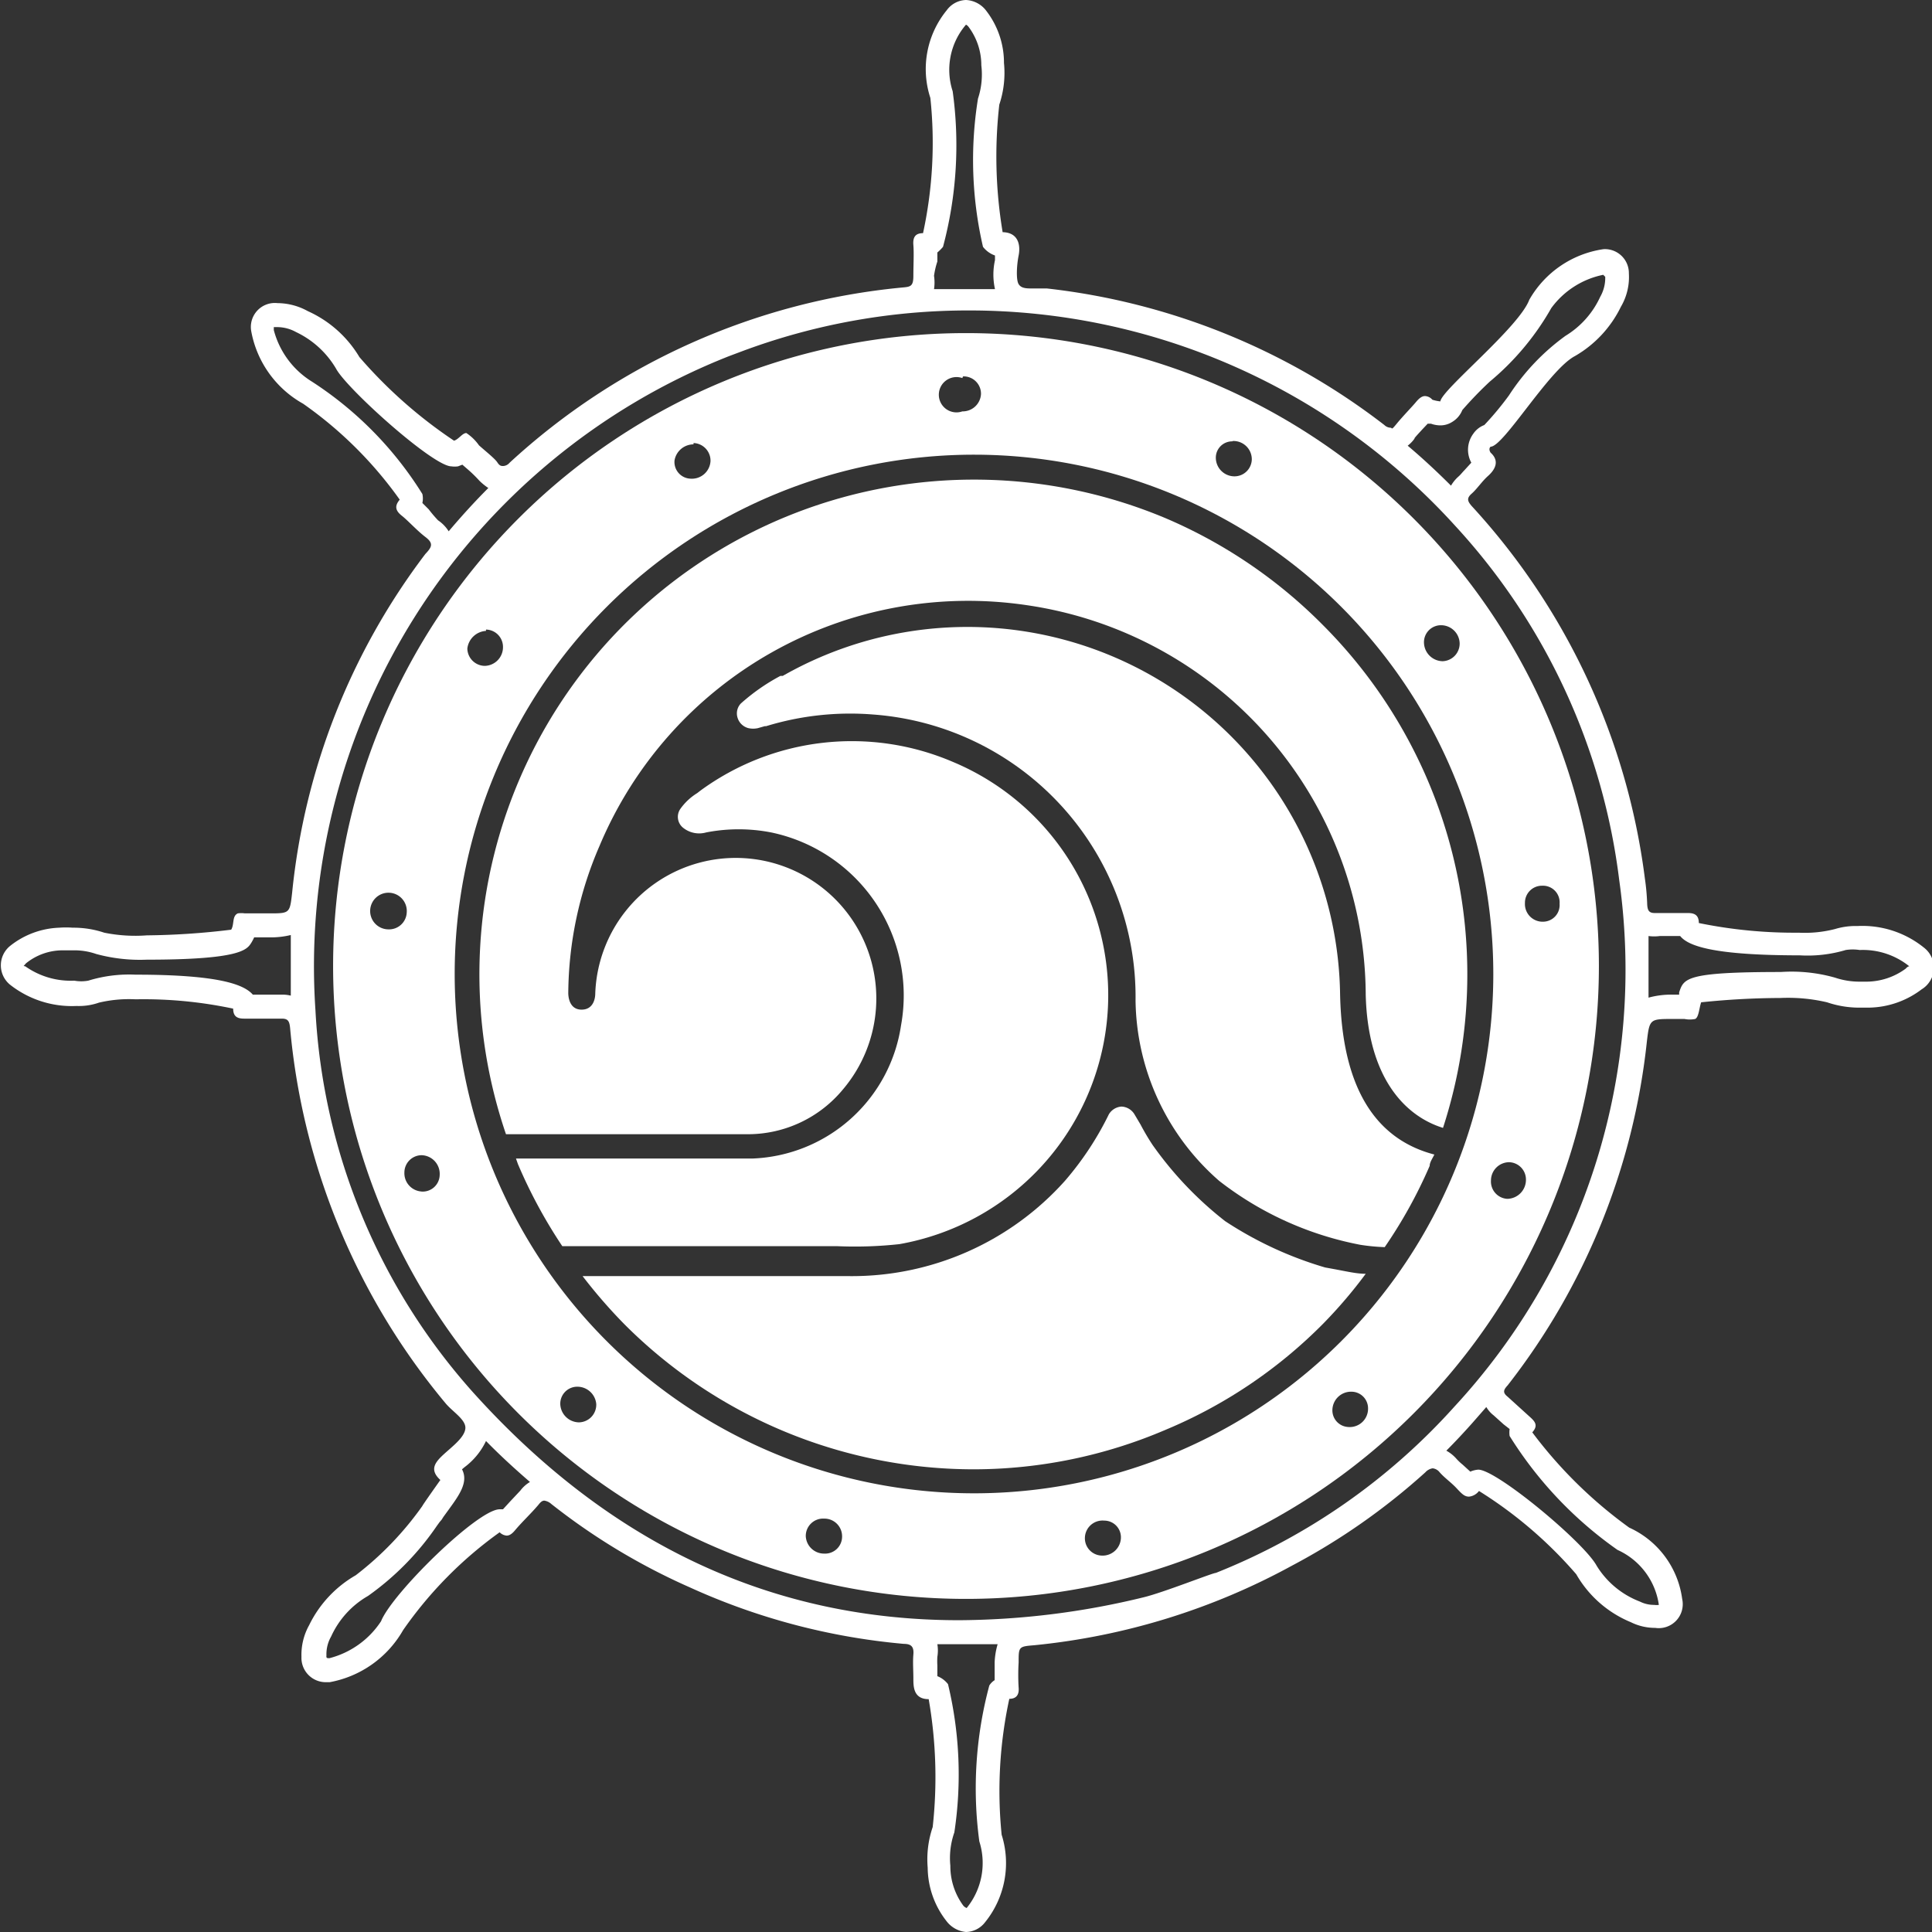
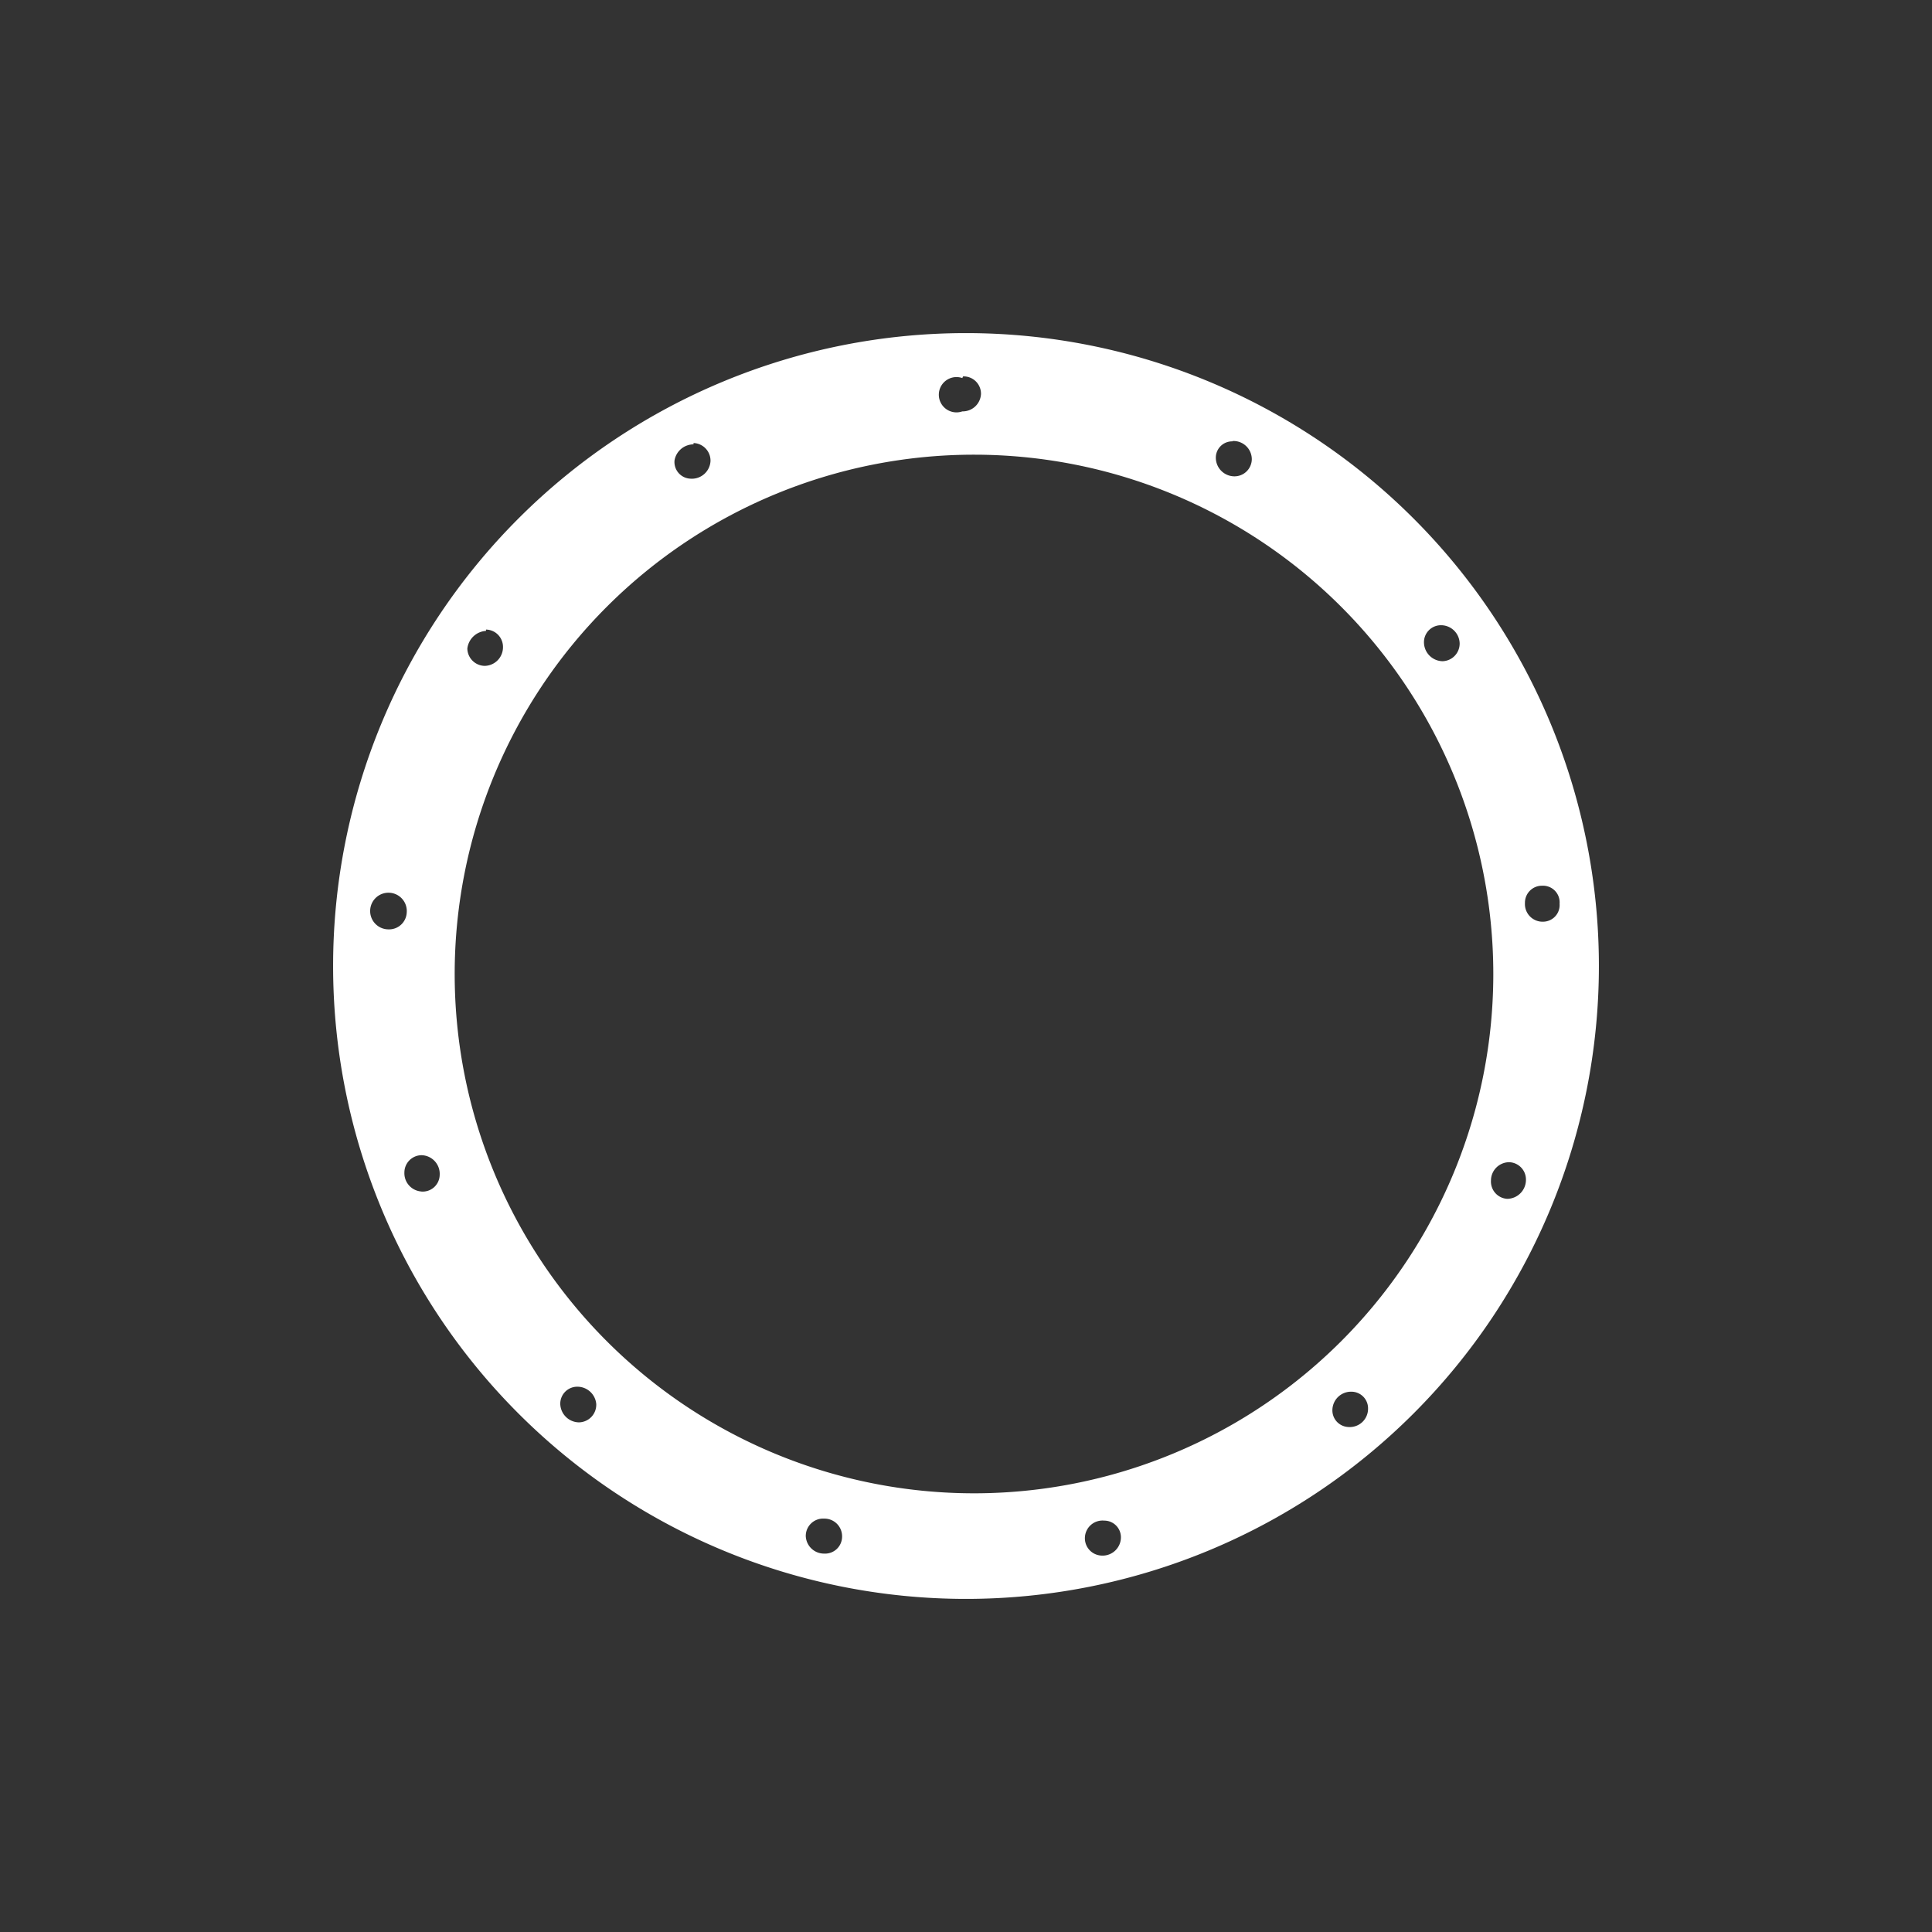
<svg xmlns="http://www.w3.org/2000/svg" viewBox="0 0 58 58">
  <rect x="0" y="0" width="58" height="58" fill="#333333" stroke="none" />
  <g fill="#fff">
-     <path d="M57.76,28.45a2.94,2.94,0,0,0-2-.65,2.13,2.13,0,0,0-.67.09A3.64,3.64,0,0,1,54,28a14.28,14.28,0,0,1-3-.29c0-.23-.12-.3-.32-.3h-1c-.17,0-.22-.07-.23-.26a6.85,6.85,0,0,0-.07-.78,20.28,20.28,0,0,0-5.2-11.18c-.12-.14-.16-.23,0-.37s.31-.37.49-.53.38-.43.08-.7c0,0-.08-.11,0-.18h0c.39,0,1.75-2.31,2.53-2.72a3.45,3.45,0,0,0,1.38-1.48,1.76,1.76,0,0,0,.24-1,.72.72,0,0,0-.76-.73h0A3.07,3.07,0,0,0,45.91,9c-.31.83-2.63,2.7-2.67,3.05A1.18,1.18,0,0,1,43,12a.31.31,0,0,0-.22-.11c-.1,0-.19.08-.28.19s-.39.42-.57.64-.12.12-.19.12a.28.28,0,0,1-.18-.08A20.27,20.27,0,0,0,31.43,8.66H31c-.18,0-.34,0-.42-.13s-.06-.56,0-.86,0-.69-.48-.7A13.78,13.78,0,0,1,30,3.14a3,3,0,0,0,.14-1.25A2.55,2.55,0,0,0,29.62.34.81.81,0,0,0,29,0a.74.74,0,0,0-.58.31,2.79,2.79,0,0,0-.49,2.63A12.79,12.79,0,0,1,27.71,7c-.23,0-.31.12-.29.36s0,.61,0,.92-.08.33-.32.35A20.21,20.21,0,0,0,15.3,13.89a.27.27,0,0,1-.19.1c-.06,0-.11,0-.18-.11s-.36-.34-.55-.51A1.42,1.42,0,0,0,14,13h0c-.12,0-.23.19-.37.23h0a14.09,14.09,0,0,1-2.84-2.51A3.45,3.45,0,0,0,9.24,9.34a1.9,1.9,0,0,0-.91-.24h0a.72.72,0,0,0-.79.83A3.14,3.14,0,0,0,9.1,12.12,12,12,0,0,1,12,15c-.16.19-.13.33.06.48s.46.45.71.64.2.3,0,.51a20.14,20.14,0,0,0-4,10.17c-.07.62-.07.62-.69.62H7.69l-.34,0a.76.76,0,0,0-.21,0c-.18.08-.1.33-.2.49a22.24,22.24,0,0,1-2.53.17A4.69,4.69,0,0,1,3.13,28a2.9,2.9,0,0,0-.95-.15,2.68,2.68,0,0,0-.4,0A2.51,2.51,0,0,0,.3,28.4a.75.75,0,0,0,0,1.16,3,3,0,0,0,2,.64,1.82,1.82,0,0,0,.67-.1A3.92,3.92,0,0,1,4.07,30,12.92,12.92,0,0,1,7,30.28c0,.25.14.3.33.3H8.46c.19,0,.23.08.25.29a20.43,20.43,0,0,0,4.66,11.25c.21.26.63.5.6.77s-.4.54-.66.78-.42.46-.09.76c0,0-.54.76-.54.78h0a9.6,9.6,0,0,1-2,2.08,3.49,3.49,0,0,0-1.4,1.5,1.83,1.83,0,0,0-.23.95.73.73,0,0,0,.76.76H9.9a3.2,3.2,0,0,0,2.2-1.56A12.11,12.11,0,0,1,15,46h0a.33.33,0,0,0,.21.1c.09,0,.17-.06.26-.17.22-.26.47-.49.69-.75.07-.09.12-.13.18-.13a.4.4,0,0,1,.21.1,19.25,19.25,0,0,0,4.15,2.5,19.69,19.69,0,0,0,6.43,1.7c.23,0,.31.09.29.32s0,.48,0,.72,0,.62.46.62A13.62,13.62,0,0,1,28,54.85a3,3,0,0,0-.15,1.22,2.63,2.63,0,0,0,.57,1.61A.83.83,0,0,0,29,58a.74.74,0,0,0,.57-.29,2.82,2.82,0,0,0,.5-2.63A13.07,13.07,0,0,1,30.3,51c.21,0,.3-.12.28-.34a6.26,6.26,0,0,1,0-.75c0-.48,0-.48.48-.52A20.29,20.29,0,0,0,38.79,47a19.7,19.7,0,0,0,4-2.8.37.37,0,0,1,.22-.12.31.31,0,0,1,.21.12c.15.17.34.3.5.47s.24.26.38.26a.43.43,0,0,0,.3-.17h0a12.82,12.82,0,0,1,2.92,2.5,3.37,3.37,0,0,0,1.64,1.44,1.63,1.63,0,0,0,.73.17h0a.72.72,0,0,0,.81-.87,2.75,2.75,0,0,0-1.59-2.14A13.48,13.48,0,0,1,46,43c.19-.21.08-.33-.09-.48l-.65-.59c-.15-.12-.13-.2,0-.34a20.24,20.24,0,0,0,4.18-10.32c.08-.68.09-.68.78-.68h.35a.8.8,0,0,0,.32,0c.11-.05.12-.33.18-.5a23.61,23.61,0,0,1,2.38-.13,5.12,5.12,0,0,1,1.4.13,3,3,0,0,0,1,.16h.25a2.68,2.68,0,0,0,1.59-.55A.76.76,0,0,0,57.76,28.45ZM8.46,29.86H7.59c-.26-.3-1-.6-3.52-.6a4.17,4.17,0,0,0-1.42.18,1.17,1.17,0,0,1-.42,0,2.36,2.36,0,0,1-1.47-.43L.71,29h0s0,0,.07-.08a1.75,1.75,0,0,1,1.06-.39h.34a2,2,0,0,1,.71.11,5,5,0,0,0,1.52.17c2.81,0,3-.3,3.13-.5a1.4,1.4,0,0,0,.09-.17h.43a2.55,2.55,0,0,0,.67-.07c0,.6,0,1.21,0,1.82A1,1,0,0,0,8.46,29.86Zm34-16.7c.07-.09.15-.17.23-.26l.17-.18.1,0a.86.86,0,0,0,.27.05.65.65,0,0,0,.36-.1.73.73,0,0,0,.31-.36,11.51,11.51,0,0,1,.82-.85,8,8,0,0,0,1.85-2.21,2.56,2.56,0,0,1,1.56-1l.06.06a1.14,1.14,0,0,1-.15.6A2.67,2.67,0,0,1,47,10.08a6.7,6.7,0,0,0-1.7,1.79,9.11,9.11,0,0,1-.74.89.7.7,0,0,0-.33.26.81.81,0,0,0-.06.87l-.21.23c-.06.06-.11.13-.18.19a1.13,1.13,0,0,0-.22.27c-.42-.42-.85-.82-1.3-1.2A1,1,0,0,0,42.47,13.16ZM28.14,7.85V7.58a1.37,1.37,0,0,0,.17-.17,11.82,11.82,0,0,0,.29-4.67,2.08,2.08,0,0,1,.4-2,.23.23,0,0,1,.08.07,1.92,1.92,0,0,1,.38,1.15,2.31,2.31,0,0,1-.1,1,11.56,11.56,0,0,0,.15,4.45.78.78,0,0,0,.36.26v.14a2,2,0,0,0,0,.87l-.83,0-1,0a1.35,1.35,0,0,0,0-.4A2.41,2.41,0,0,1,28.14,7.85ZM12.87,15.29l-.19-.19a.62.62,0,0,0,0-.27,10.83,10.83,0,0,0-3.31-3.37A2.59,2.59,0,0,1,8.22,9.91V9.82h.11a1.18,1.18,0,0,1,.56.15,2.77,2.77,0,0,1,1.2,1.1C10.41,11.67,13,14,13.55,14h0a.69.69,0,0,0,.2,0l.13-.05,0,0,.15.13a4,4,0,0,1,.36.35,1.74,1.74,0,0,0,.27.22c-.41.41-.81.85-1.19,1.3a1.11,1.11,0,0,0-.32-.33A3.85,3.85,0,0,1,12.87,15.29Zm2.75,29.46-.31.33-.21.23H15c-.66,0-3.23,2.53-3.56,3.36a2.64,2.64,0,0,1-1.55,1.11h0c-.07,0-.1,0-.09-.08a1.07,1.07,0,0,1,.14-.57,2.68,2.68,0,0,1,1.11-1.22,8.33,8.33,0,0,0,2.07-2.11l.08-.11.06-.07.05-.08.16-.22c.32-.44.6-.83.4-1.21l.07-.06a2.11,2.11,0,0,0,.65-.79c.43.44.87.84,1.32,1.23A1,1,0,0,0,15.62,44.75ZM29.86,49.9v.21c0,.11,0,.22,0,.33a.49.49,0,0,0-.16.16,11.89,11.89,0,0,0-.3,4.68,2.14,2.14,0,0,1-.38,2,.25.25,0,0,1-.1-.07,2,2,0,0,1-.39-1.2,2.33,2.33,0,0,1,.12-1,11.61,11.61,0,0,0-.19-4.45.75.75,0,0,0-.32-.24V50a2.26,2.26,0,0,1,0-.26,1.15,1.15,0,0,0,0-.38h.68l1.13,0A2.23,2.23,0,0,0,29.86,49.9Zm15.46-7a.74.74,0,0,0,0,.21,11.79,11.79,0,0,0,3.24,3.42,2.14,2.14,0,0,1,1.24,1.65.49.49,0,0,1-.14,0,.94.94,0,0,1-.43-.1A2.62,2.62,0,0,1,47.93,47c-.38-.7-3-2.88-3.55-2.88a.71.71,0,0,0-.24.06l-.23-.21a1.62,1.62,0,0,1-.19-.18,1.13,1.13,0,0,0-.3-.24c.27-.27.53-.55.78-.83l.42-.48a.88.88,0,0,0,.22.25l.3.27Zm-1.65-.68a19.11,19.11,0,0,1-7.17,5c-.1,0-1.55.58-2.16.73a23.8,23.8,0,0,1-5.55.69c-5.56,0-10.44-2.24-14.57-6.82A18.67,18.67,0,0,1,9.47,30.33,19.69,19.69,0,0,1,21.89,10.69l.4-.15a19.42,19.42,0,0,1,6.78-1.22,19.7,19.7,0,0,1,14.62,6.47,19.14,19.14,0,0,1,4.92,10.63A19.3,19.3,0,0,1,43.67,42.22ZM57.21,29.08a2,2,0,0,1-1.18.39h-.2a2.3,2.3,0,0,1-.74-.12,4.78,4.78,0,0,0-1.63-.17c-2.85,0-2.91.19-3.05.61a.64.64,0,0,0,0,.07h-.18a2.58,2.58,0,0,0-.74.09c0-.61,0-1.23,0-1.85a1.27,1.27,0,0,0,.34,0h.61c.24.3,1,.58,3.59.58a4,4,0,0,0,1.38-.16,1.36,1.36,0,0,1,.42,0,2.22,2.22,0,0,1,1.49.49S57.28,29,57.21,29.08Z" />
-     <path d="M35,15.56A14.85,14.85,0,0,0,15.19,34.05l4.86,0,2.42,0a3.7,3.7,0,0,0,2.84-1.35,4.22,4.22,0,1,0-7.44-2.87c0,.15-.06.48-.41.48h0c-.37,0-.4-.39-.4-.5A11.28,11.28,0,0,1,18,25.39a12,12,0,0,1,12.84-7.22A11.88,11.88,0,0,1,41,29.86c.06,2.47,1.16,3.64,2.32,4a14.92,14.92,0,0,0,.73-4.61,14.83,14.83,0,0,0-4.35-10.5A14.83,14.83,0,0,0,35,15.56Z" />
-     <path d="M40.23,29.82A11.19,11.19,0,0,0,23.5,20.29l-.07,0a6,6,0,0,0-1.19.83.43.43,0,0,0-.1.42.46.46,0,0,0,.33.32.67.67,0,0,0,.28,0l.21-.06H23a8.61,8.61,0,0,1,3.21-.35,8.5,8.5,0,0,1,7.88,8.59,7.3,7.3,0,0,0,2.51,5.41,9.92,9.92,0,0,0,4.24,1.92,6,6,0,0,0,.73.07A14.33,14.33,0,0,0,42.92,35c0-.11.09-.23.14-.34h0C41.22,34.18,40.28,32.55,40.23,29.82Z" />
-     <path d="M27,37.35A7.59,7.59,0,0,0,28.6,22.87a7.7,7.7,0,0,0-7.58.87l-.09.07a1.74,1.74,0,0,0-.51.48.42.42,0,0,0,.1.57.77.77,0,0,0,.68.13,5.11,5.11,0,0,1,1.95,0,5,5,0,0,1,3.9,5.79,4.69,4.69,0,0,1-4.46,4c-2.07,0-5.9,0-7.1,0l.06.17a15,15,0,0,0,1.33,2.46l8.23,0A12.31,12.31,0,0,0,27,37.35Z" />
-     <path d="M39.78,38.05a11.17,11.17,0,0,1-3-1.39,10.75,10.75,0,0,1-2.18-2.29,7,7,0,0,1-.36-.61l-.19-.32a.48.48,0,0,0-.38-.22.48.48,0,0,0-.38.23,9.29,9.29,0,0,1-1.32,2,8.58,8.58,0,0,1-6.48,2.86h-8a15.57,15.57,0,0,0,1.26,1.45,14.83,14.83,0,0,0,10.5,4.35A14.67,14.67,0,0,0,35,42.92a14.51,14.51,0,0,0,4.72-3.18A14.17,14.17,0,0,0,41,38.24c-.28,0-.56-.07-1-.15Z" />
    <path d="M29,10A19,19,0,1,0,48,29,19,19,0,0,0,29,10Zm8,3.24a.55.55,0,0,1,.58.54.52.52,0,0,1-.52.52.56.56,0,0,1-.56-.57A.49.49,0,0,1,37,13.25ZM28.91,11.3a.52.52,0,0,1,.54.53.55.55,0,0,1-.56.52.53.53,0,1,1,0-1Zm-8.09,2a.53.53,0,0,1,.51.54.56.56,0,0,1-.6.53.5.5,0,0,1-.48-.55A.58.58,0,0,1,20.82,13.34Zm-6.23,5.6a.52.52,0,0,1,.51.52.56.56,0,0,1-.55.57.53.53,0,0,1-.52-.52A.6.6,0,0,1,14.59,18.94Zm-2.93,9a.55.55,0,1,1,.55-.5A.53.53,0,0,1,11.66,27.9Zm1,7.87a.55.55,0,0,1-.52-.57.52.52,0,0,1,.52-.52.56.56,0,0,1,.54.59A.51.51,0,0,1,12.64,35.77Zm4.71,6.93a.57.57,0,0,1-.55-.54.51.51,0,0,1,.51-.53.57.57,0,0,1,.57.52A.53.53,0,0,1,17.35,42.7Zm7.39,3.94a.55.55,0,0,1-.57-.52.52.52,0,0,1,.55-.53.53.53,0,0,1,.54.54A.51.51,0,0,1,24.74,46.64Zm8.33.06a.52.52,0,0,1-.52-.55.53.53,0,0,1,.58-.5.5.5,0,0,1,.5.53A.55.55,0,0,1,33.07,46.7Zm7.41-3.86a.5.5,0,0,1-.5-.53.56.56,0,0,1,.58-.53.5.5,0,0,1,.49.51A.55.55,0,0,1,40.48,42.84ZM46.3,26.59a.5.5,0,0,1,.52.54.5.5,0,0,1-.49.54.53.53,0,0,1-.55-.56A.51.51,0,0,1,46.3,26.59Zm-1,8.3a.52.52,0,0,1,.51.53.57.57,0,0,1-.56.57.52.52,0,0,1-.49-.55A.55.55,0,0,1,45.31,34.89ZM29.24,44.83A15.59,15.59,0,1,1,44.83,29.24,15.59,15.59,0,0,1,29.24,44.83Zm14-26.06a.56.56,0,0,1,.58.54.53.53,0,0,1-.51.54.57.57,0,0,1-.56-.53A.51.51,0,0,1,43.28,18.77Z" />
  </g>
</svg>